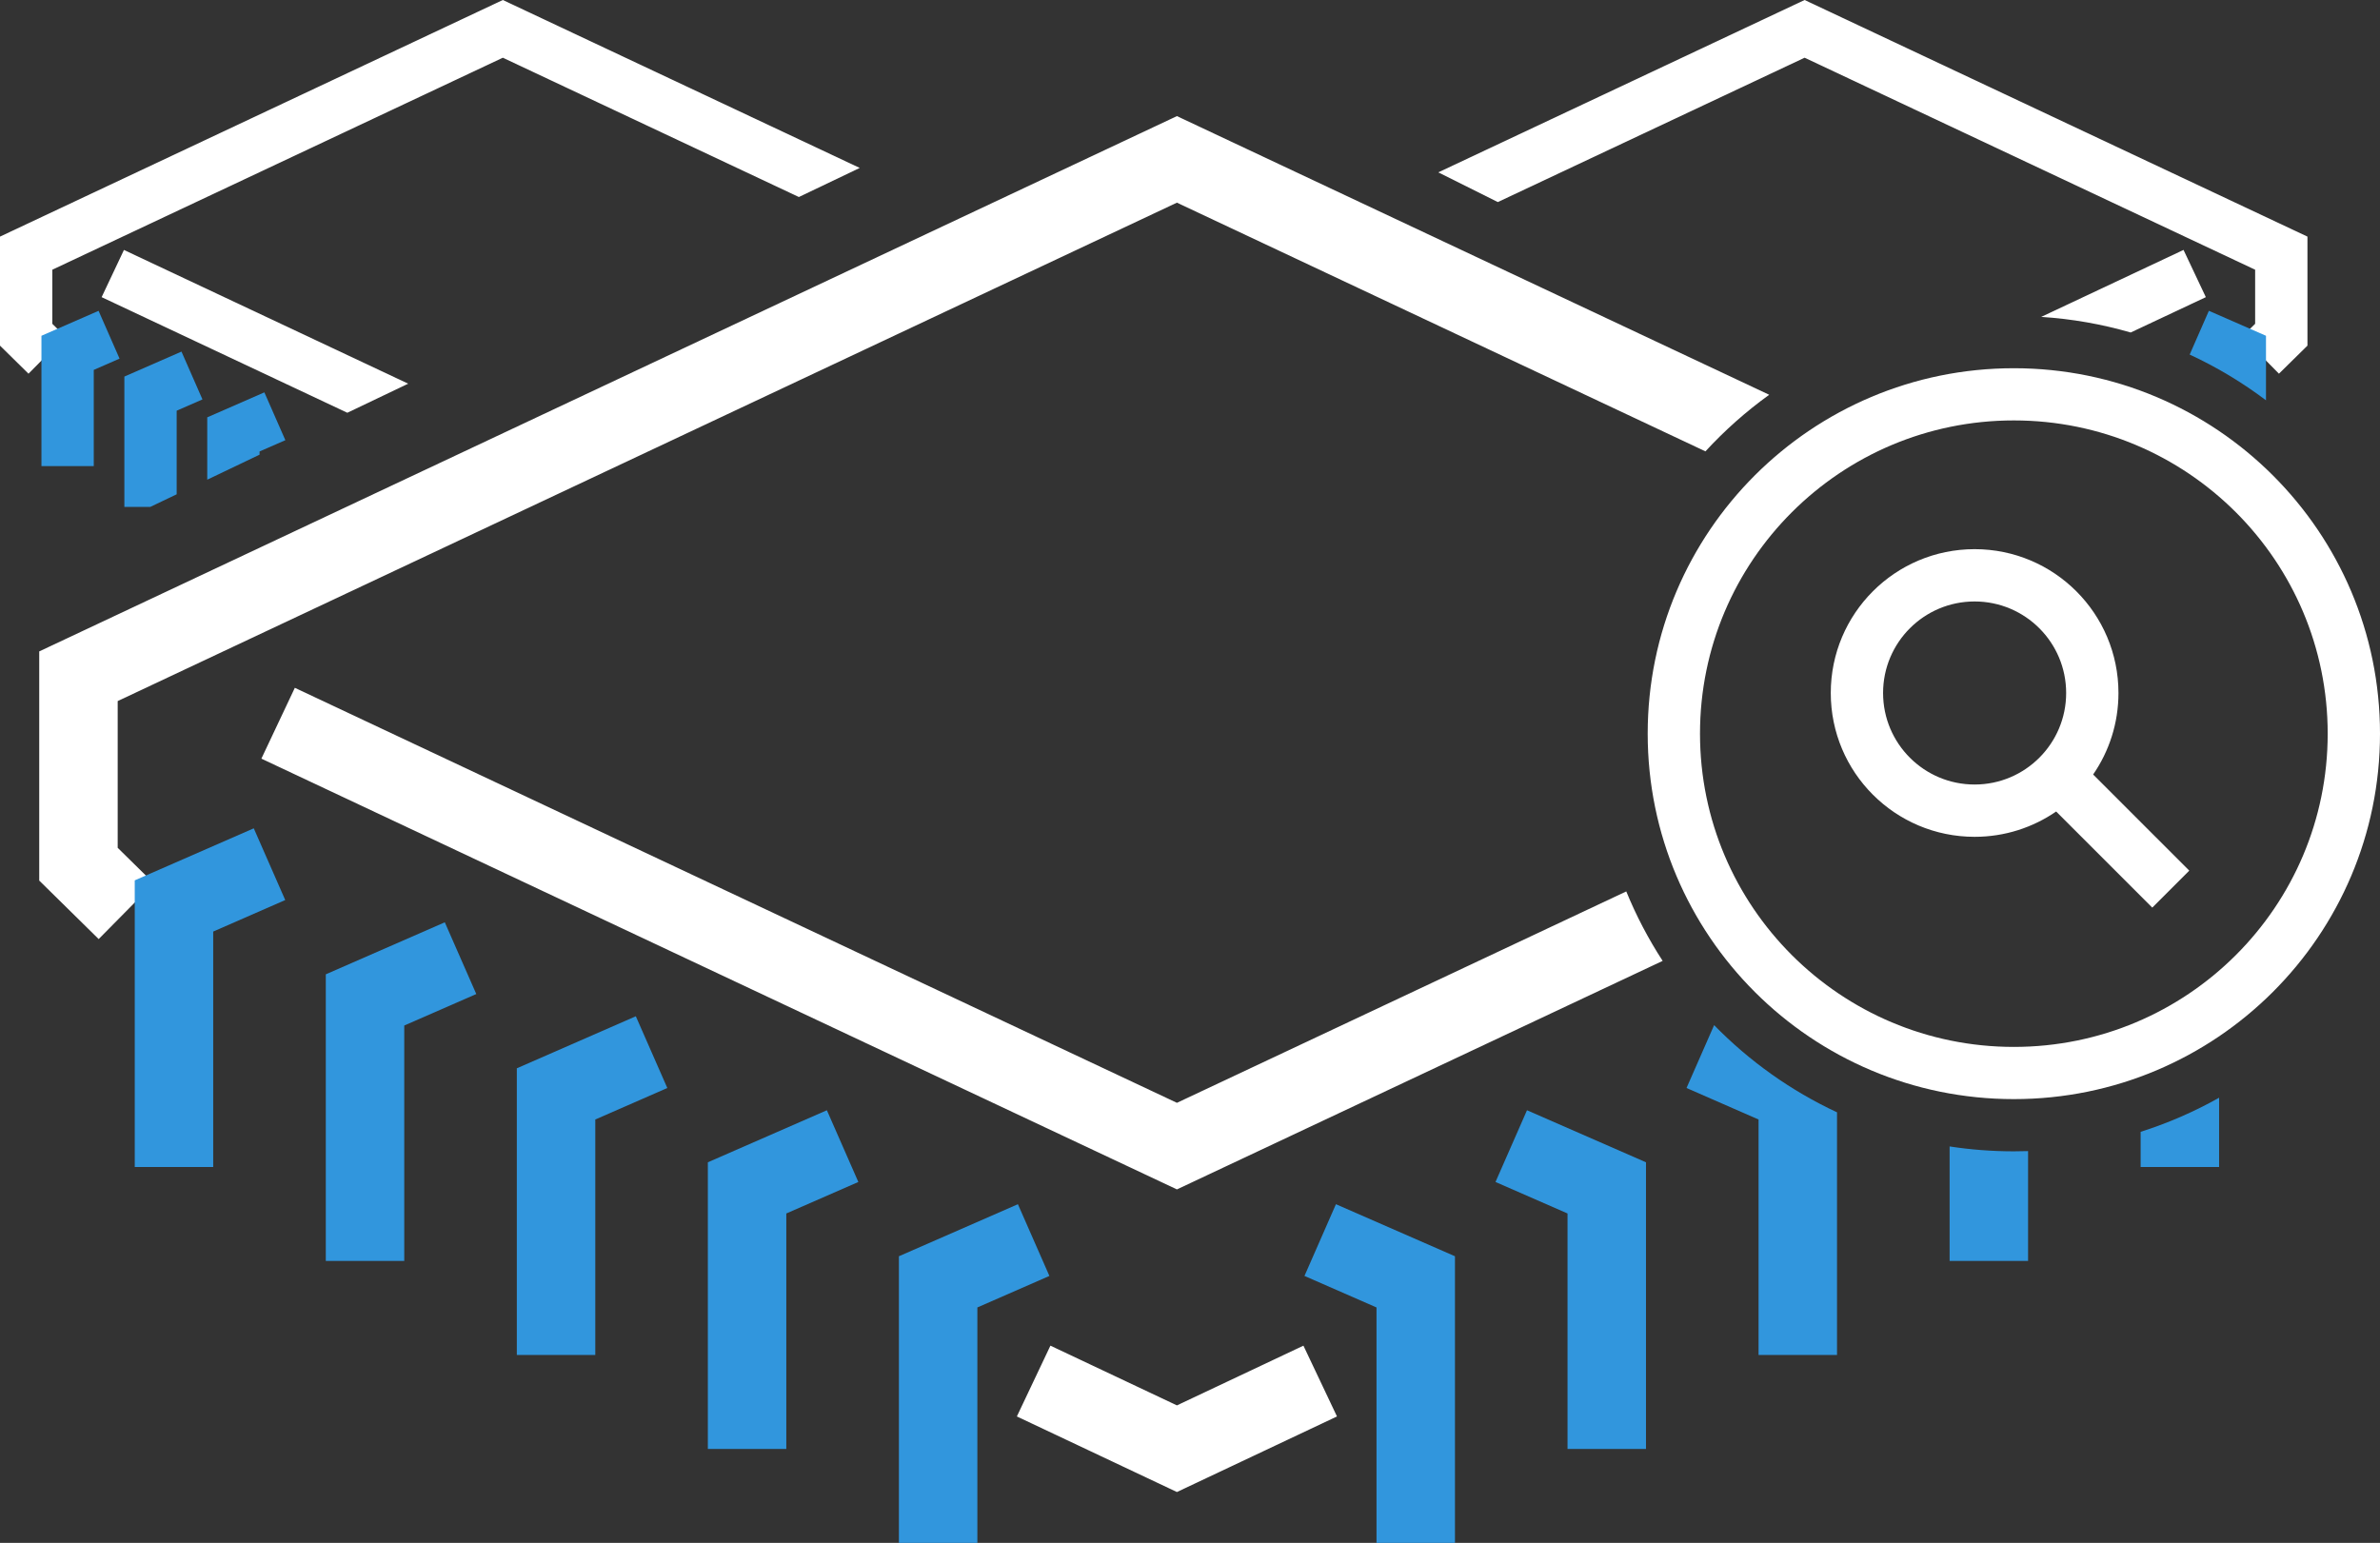
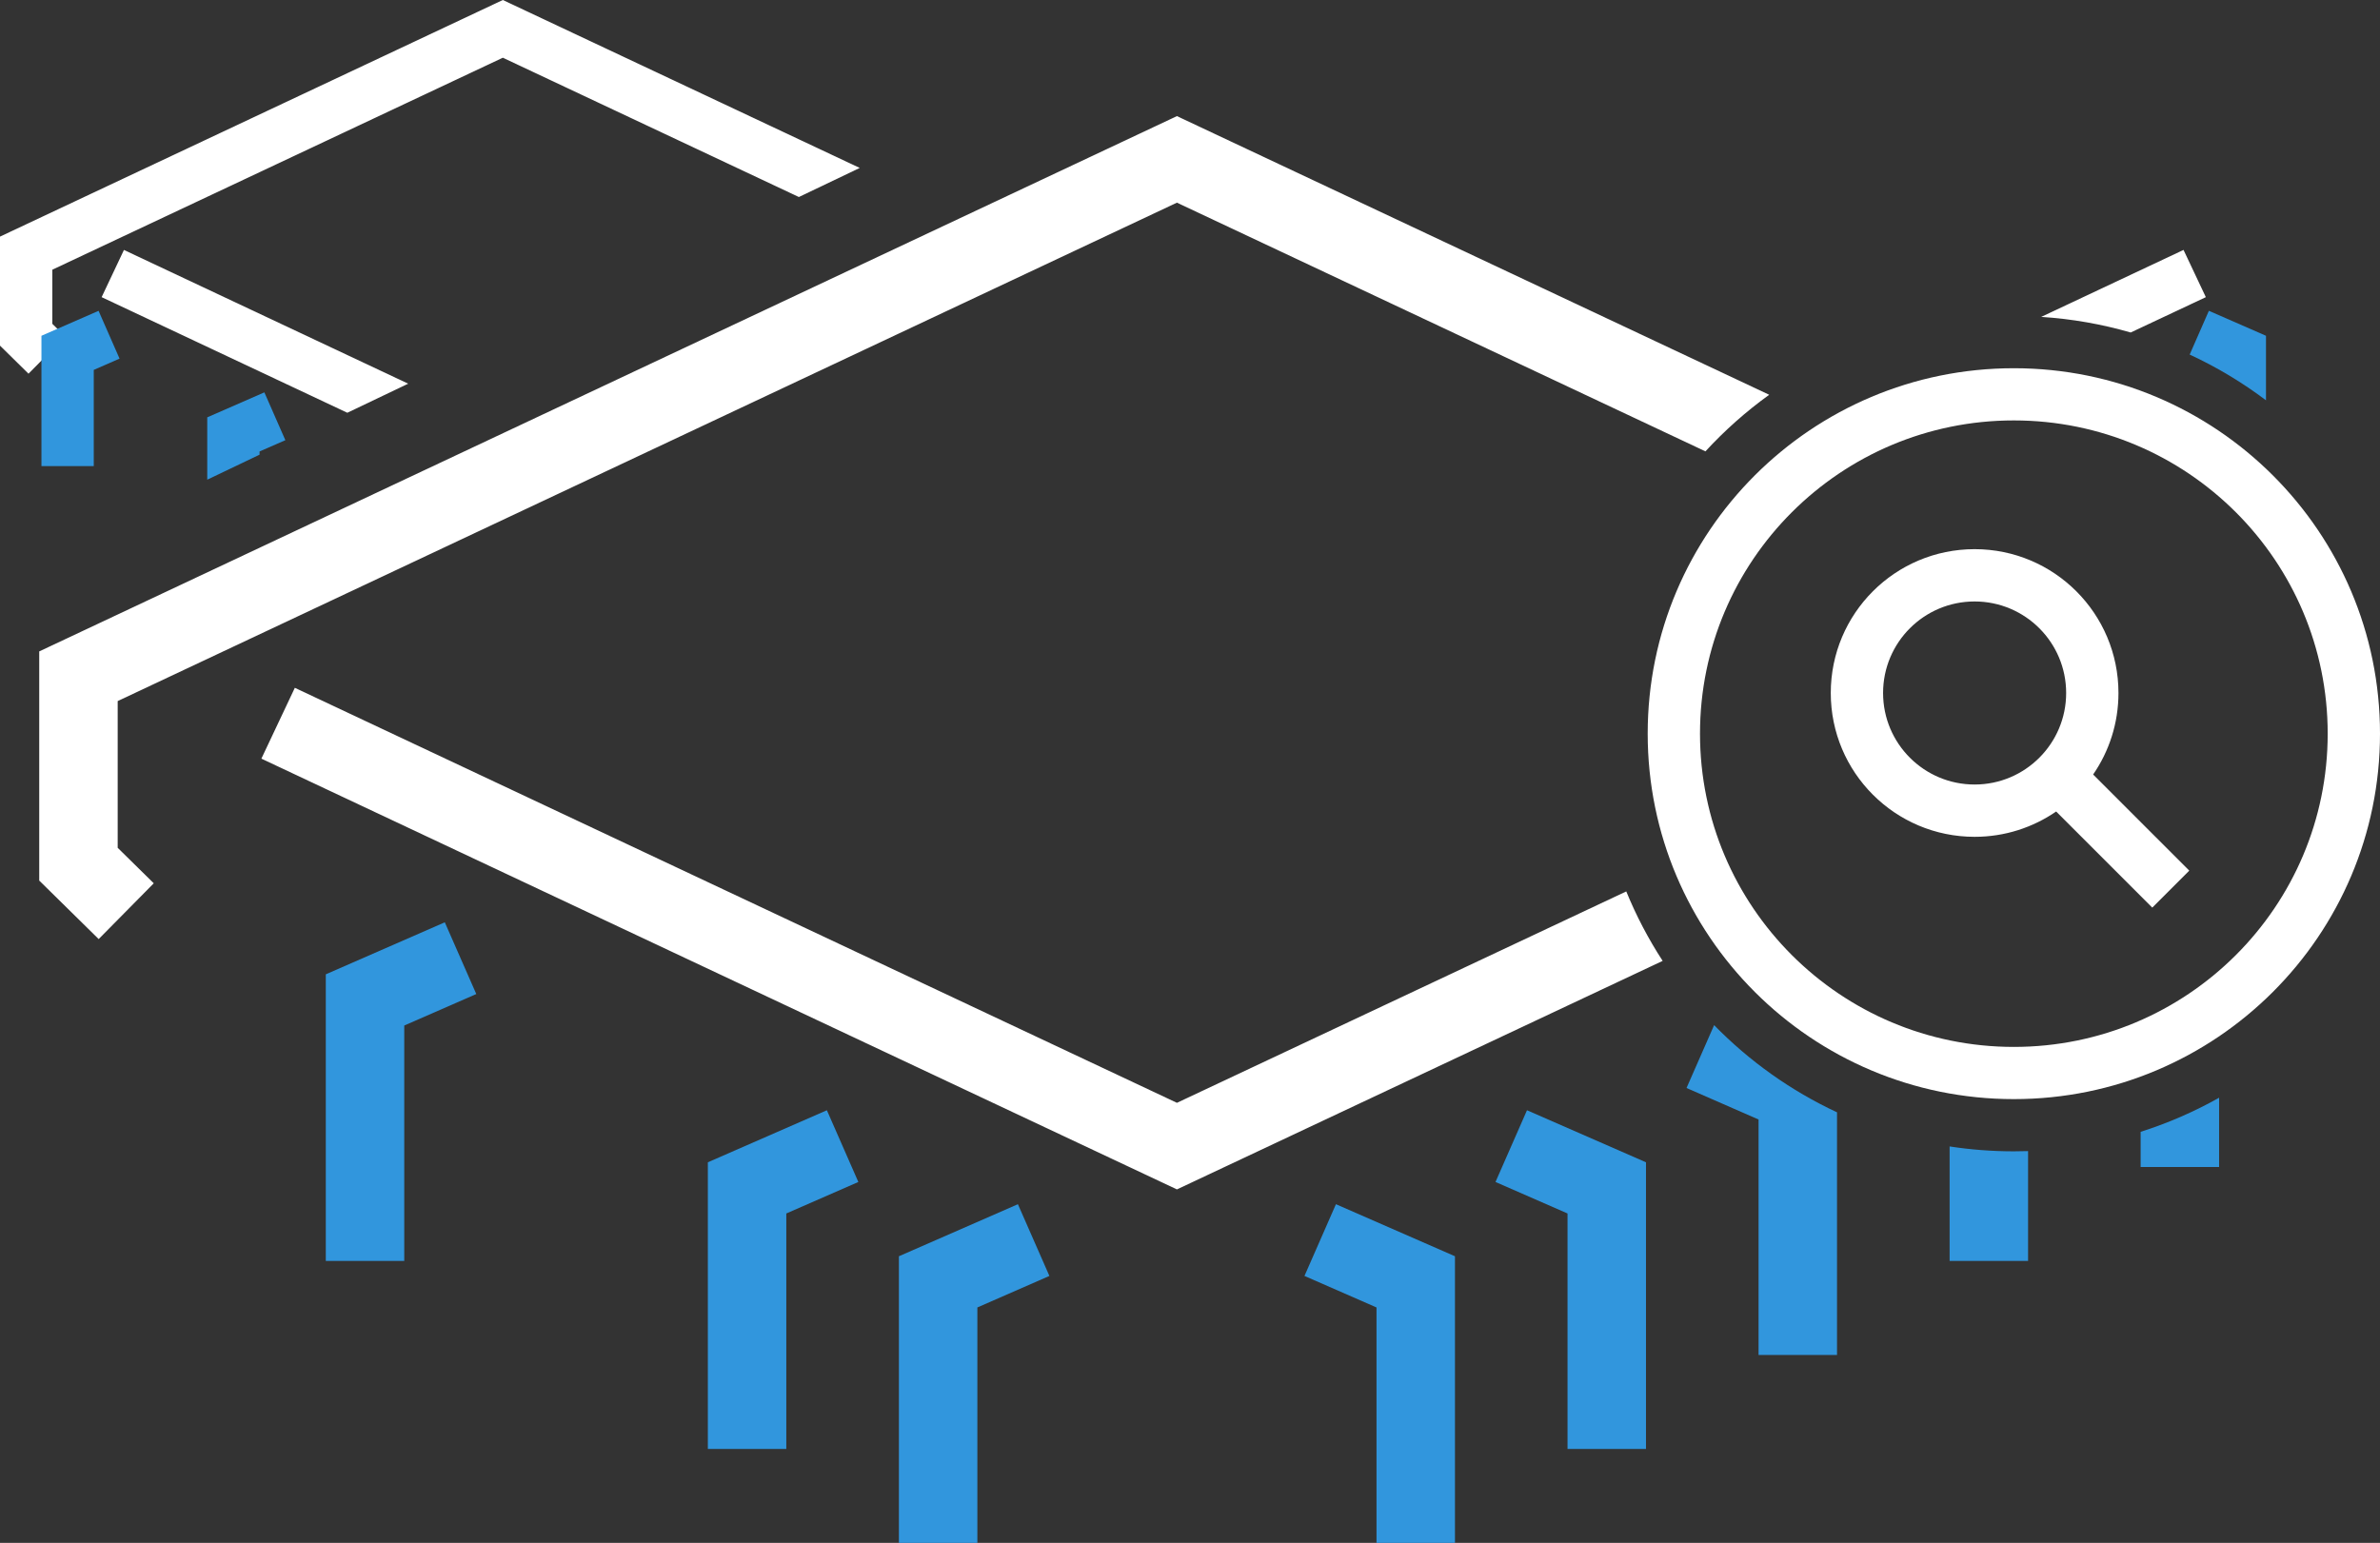
<svg xmlns="http://www.w3.org/2000/svg" width="91" height="59" viewBox="0 0 91 59" fill="none">
  <rect x="0" y="0" width="91" height="59" fill="#333333" stroke="none" />
-   <path d="M54.994 6.591L57.27 7.727L69 2.207L86.226 10.314V12.382L85.732 12.868L87.136 14.29L88.226 13.217V9.048L69 0L54.994 6.591Z" fill="white" />
  <path d="M81.467 12.715L84.341 11.363L83.488 9.557L78.046 12.118C79.226 12.194 80.371 12.397 81.467 12.715Z" fill="white" />
  <path d="M30.545 7.534L32.872 6.422L19.226 0L0 9.048V13.217L1.09 14.29L2.494 12.869L2 12.382V10.314L19.226 2.207L30.545 7.534Z" fill="white" />
  <path d="M13.28 15.784L15.607 14.672L4.739 9.558L3.886 11.363L13.28 15.784Z" fill="white" />
  <path d="M67.646 15.096C66.761 15.734 65.944 16.459 65.208 17.26L45 7.75L4.5 26.809V32.42L5.879 33.777L3.773 35.91L1.5 33.673V24.91L45 4.44L67.646 15.096Z" fill="white" />
  <path d="M11.273 26.302L9.994 29.011L45 45.483L63.572 36.744C63.029 35.909 62.562 35.02 62.181 34.088L45 42.172L11.273 26.302Z" fill="white" />
-   <path d="M45 53.742L40.163 51.458L38.88 54.165L45 57.055L51.12 54.165L49.837 51.458L45 53.742Z" fill="white" />
  <path fill-rule="evenodd" clip-rule="evenodd" d="M77 42.03C84.732 42.03 91 35.774 91 28.055C91 20.337 84.732 14.081 77 14.081C69.268 14.081 63 20.337 63 28.055C63 35.774 69.268 42.03 77 42.03ZM77 40.034C83.627 40.034 89 34.671 89 28.055C89 21.44 83.627 16.077 77 16.077C70.373 16.077 65 21.44 65 28.055C65 34.671 70.373 40.034 77 40.034Z" fill="white" />
  <path fill-rule="evenodd" clip-rule="evenodd" d="M78.618 31.032C77.731 31.642 76.657 32 75.5 32C72.462 32 70 29.538 70 26.5C70 23.462 72.462 21 75.5 21C78.538 21 81 23.462 81 26.5C81 27.657 80.642 28.732 80.032 29.617L83.707 33.293L82.293 34.707L78.618 31.032ZM79 26.5C79 28.433 77.433 30 75.5 30C73.567 30 72 28.433 72 26.5C72 24.567 73.567 23 75.5 23C77.433 23 79 24.567 79 26.5Z" fill="white" />
  <path d="M86.641 12.84V15.308C85.738 14.627 84.761 14.039 83.723 13.559L84.457 11.885L86.641 12.84Z" fill="#3196DD" />
  <path d="M4.571 13.714L3.769 11.886L1.585 12.84V17.825H3.585V14.145L4.571 13.714Z" fill="#3196DD" />
-   <path d="M5.746 19.384L6.755 18.902V15.705L7.741 15.274L6.939 13.445L4.755 14.4V19.384H5.746Z" fill="#3196DD" />
  <path d="M7.924 18.343L9.924 17.387V17.264L10.911 16.833L10.108 15.004L7.924 15.959V18.343Z" fill="#3196DD" />
-   <path d="M9.703 31.675L10.906 34.418L8.152 35.623V44.626H5.152V33.665L9.703 31.675Z" fill="#3196DD" />
  <path d="M64.485 41.605L65.54 39.201C66.883 40.577 68.474 41.712 70.239 42.535V51.813H67.239V42.81L64.485 41.605Z" fill="#3196DD" />
  <path d="M77 44.027C77.182 44.027 77.363 44.024 77.544 44.018V48.219H74.544V43.84C75.344 43.963 76.165 44.027 77 44.027Z" fill="#3196DD" />
  <path d="M81.848 43.281C82.899 42.947 83.903 42.509 84.848 41.977V44.626H81.848V43.281Z" fill="#3196DD" />
  <path d="M17.007 35.269L18.211 38.012L15.457 39.216V48.219H12.457V37.258L17.007 35.269Z" fill="#3196DD" />
-   <path d="M25.515 41.605L24.311 38.862L19.761 40.852V51.813H22.761V42.81L25.515 41.605Z" fill="#3196DD" />
  <path d="M31.616 42.456L32.819 45.199L30.065 46.403V55.407H27.065V44.446L31.616 42.456Z" fill="#3196DD" />
  <path d="M38.92 46.049L40.124 48.792L37.37 49.997V59H34.37V48.039L38.92 46.049Z" fill="#3196DD" />
  <path d="M52.631 49.997L49.877 48.792L51.08 46.049L55.631 48.039V59H52.631V49.997Z" fill="#3196DD" />
  <path d="M57.181 45.199L59.935 46.403V55.407H62.935V44.446L58.385 42.456L57.181 45.199Z" fill="#3196DD" />
</svg>